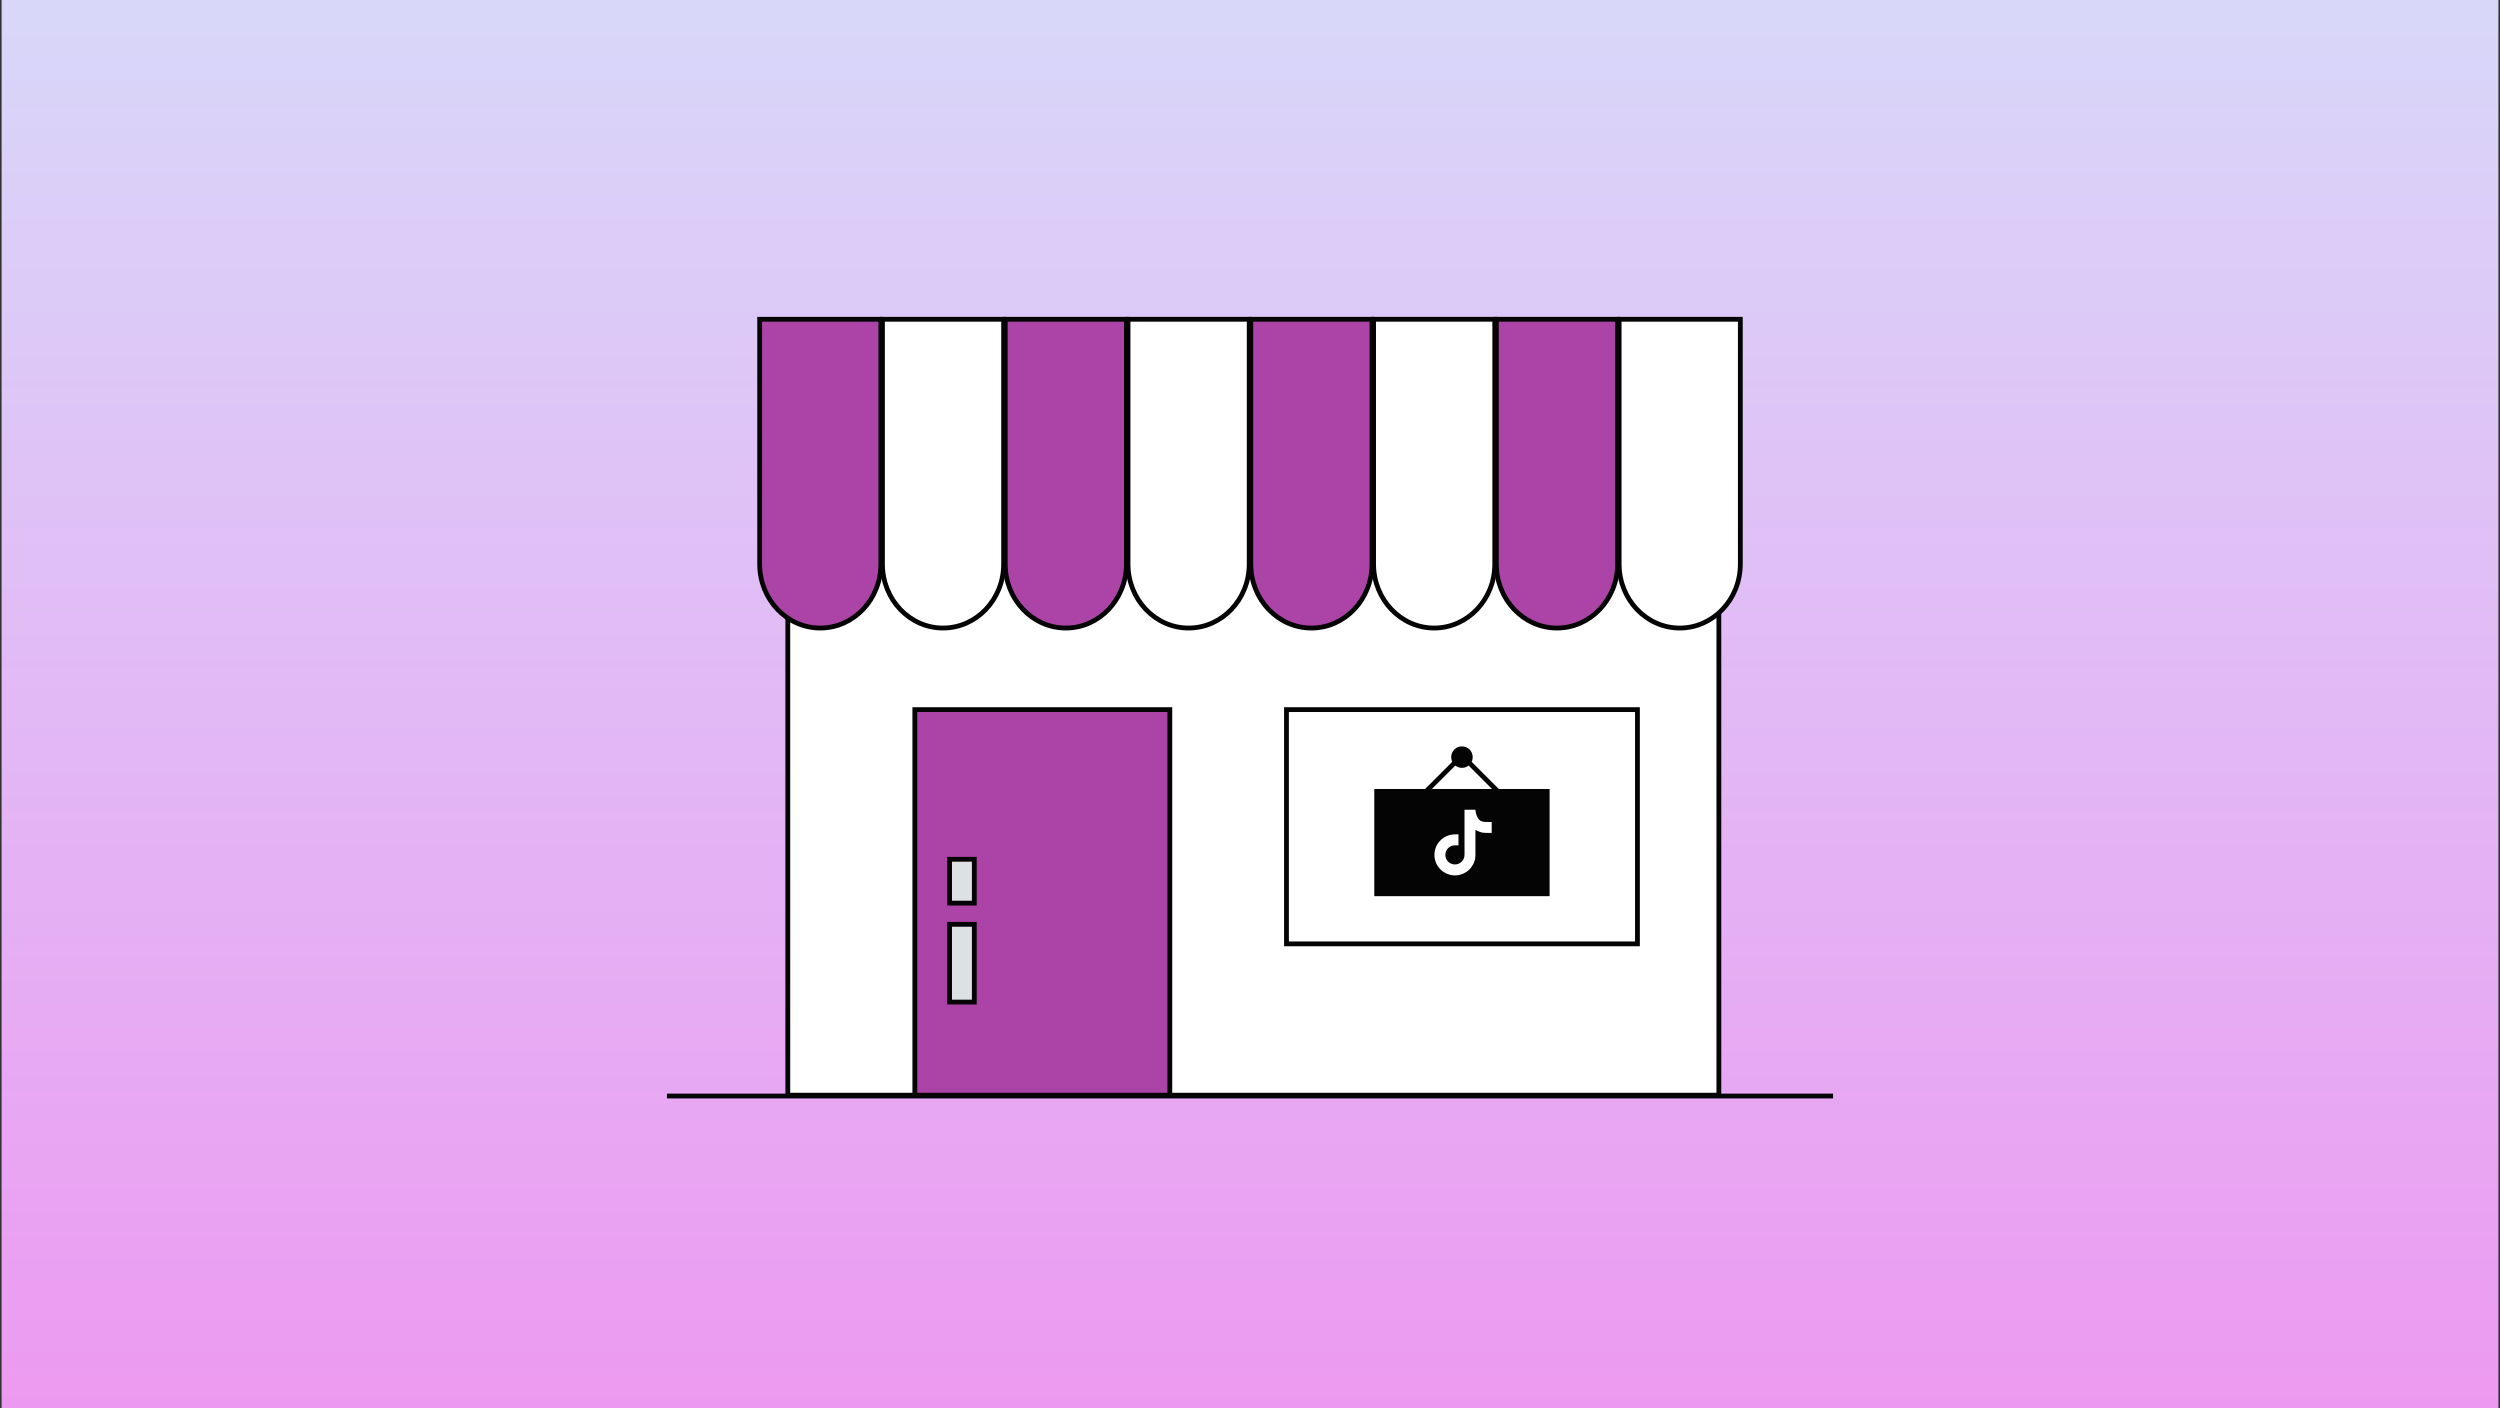
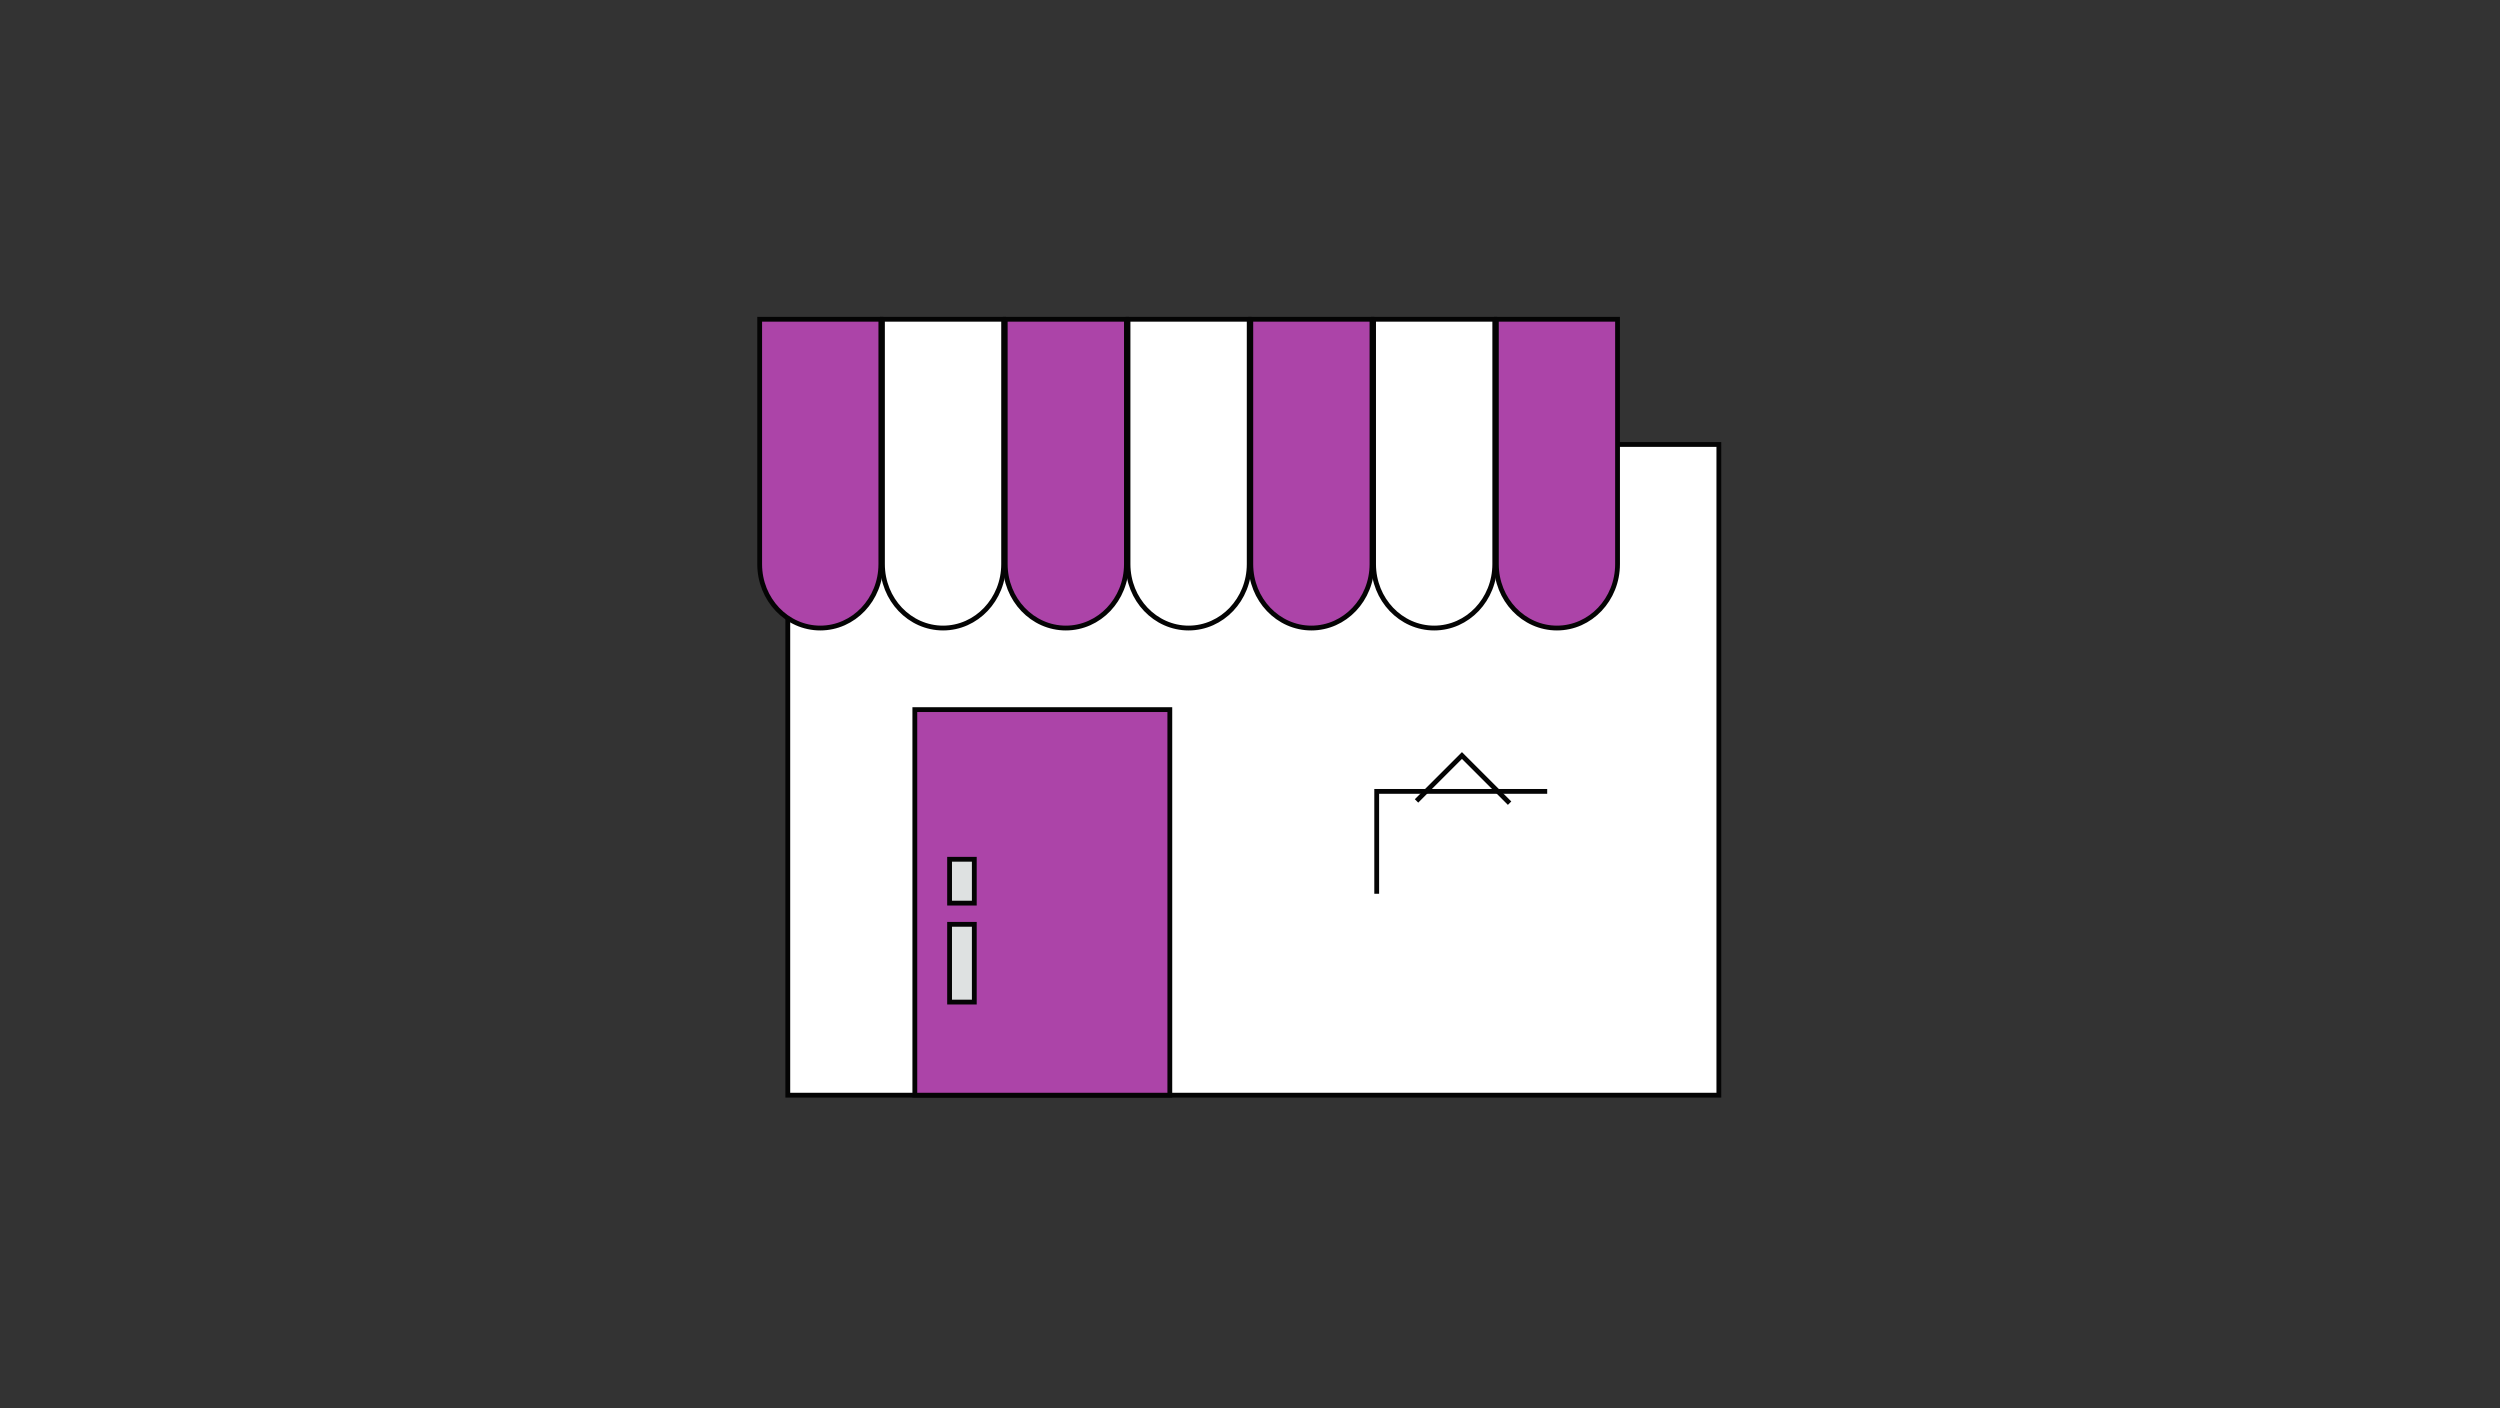
<svg xmlns="http://www.w3.org/2000/svg" width="781" height="440" viewBox="0 0 781 440" fill="none">
  <rect x="0" y="0" width="781" height="440" fill="#333333" stroke="none" />
-   <rect width="780" height="440" transform="translate(0.5)" fill="url(#paint0_linear_2215_17)" />
  <rect x="246.11" y="138.852" width="290.861" height="203.281" fill="white" stroke="#040404" stroke-width="1.5" />
-   <path d="M401.893 294.86V221.684H511.536V294.86H401.893Z" fill="white" stroke="#040404" stroke-width="1.5" />
  <path d="M237.321 176.226V99.733H275.178V176.226C275.178 187.295 266.667 196.2 256.249 196.2C245.832 196.2 237.321 187.295 237.321 176.226Z" fill="#AC44A8" stroke="#040404" stroke-width="1.5" />
  <path d="M275.678 176.226V99.733H313.535V176.226C313.535 187.295 305.025 196.2 294.607 196.2C284.189 196.2 275.678 187.295 275.678 176.226Z" fill="white" stroke="#040404" stroke-width="1.5" />
  <path d="M314.036 176.226V99.733H351.893V176.226C351.893 187.295 343.382 196.2 332.964 196.2C322.546 196.2 314.036 187.295 314.036 176.226Z" fill="#AC44A8" stroke="#040404" stroke-width="1.5" />
  <path d="M352.393 176.226V99.733H390.25V176.226C390.25 187.295 381.739 196.2 371.321 196.2C360.904 196.2 352.393 187.295 352.393 176.226Z" fill="white" stroke="#040404" stroke-width="1.5" />
  <path d="M390.75 176.226V99.733H428.607V176.226C428.607 187.295 420.096 196.2 409.678 196.2C399.261 196.2 390.75 187.295 390.75 176.226Z" fill="#AC44A8" stroke="#040404" stroke-width="1.5" />
  <path d="M429.107 176.226V99.733H466.965V176.226C466.965 187.295 458.454 196.2 448.036 196.2C437.618 196.2 429.107 187.295 429.107 176.226Z" fill="white" stroke="#040404" stroke-width="1.5" />
  <path d="M467.465 176.226V99.733H505.322V176.226C505.322 187.295 496.811 196.2 486.393 196.2C475.975 196.2 467.465 187.295 467.465 176.226Z" fill="#AC44A8" stroke="#040404" stroke-width="1.5" />
-   <path d="M505.822 176.226V99.733H543.679V176.226C543.679 187.295 535.168 196.2 524.75 196.2C514.333 196.2 505.822 187.295 505.822 176.226Z" fill="white" stroke="#040404" stroke-width="1.5" />
  <path d="M442.525 250.211L456.713 236.023L471.597 250.908" stroke="#040404" stroke-width="1.5" />
-   <path d="M430.083 279.211V247.231H483.345V279.211H430.083Z" fill="#040404" stroke="#040404" stroke-width="1.5" />
-   <path d="M459.324 236.524C459.324 237.966 458.156 239.135 456.714 239.135C455.272 239.135 454.104 237.966 454.104 236.524C454.104 235.082 455.272 233.914 456.714 233.914C458.156 233.914 459.324 235.082 459.324 236.524Z" fill="#040404" stroke="#040404" stroke-width="1.5" />
-   <path d="M208.359 342.396H572.641" stroke="#040404" stroke-width="1.5" />
+   <path d="M430.083 279.211V247.231H483.345H430.083Z" fill="#040404" stroke="#040404" stroke-width="1.5" />
  <rect x="285.792" y="221.684" width="79.661" height="120.45" fill="#AC44A8" stroke="#040404" stroke-width="1.5" />
  <rect x="296.649" y="268.436" width="7.723" height="13.701" fill="#DEE1E1" stroke="#040404" stroke-width="1.5" />
  <rect x="296.649" y="288.759" width="7.723" height="24.291" fill="#DEE1E1" stroke="#040404" stroke-width="1.5" />
  <path d="M457.511 252.964H460.923C460.946 253.163 460.961 253.359 460.992 253.555C461.109 254.323 461.362 255.039 461.78 255.695C462.099 256.192 462.552 256.495 463.116 256.648C463.664 256.796 464.228 256.789 464.789 256.789C465.192 256.789 465.595 256.789 466.008 256.789V260.211C465.791 260.211 465.579 260.213 465.37 260.211C464.817 260.201 464.264 260.203 463.713 260.173C463.042 260.134 462.399 259.953 461.785 259.683C461.499 259.558 461.226 259.41 460.928 259.262V259.397C460.928 261.958 460.928 264.52 460.928 267.081C460.928 268.103 460.696 269.072 460.229 269.978C459.533 271.327 458.49 272.316 457.106 272.933C456.073 273.395 454.986 273.56 453.864 273.44C452.528 273.298 451.342 272.79 450.322 271.905C449.445 271.145 448.823 270.212 448.451 269.113C448.137 268.187 448.043 267.239 448.168 266.27C448.369 264.689 449.065 263.363 450.246 262.297C451.072 261.547 452.039 261.057 453.13 260.81C453.722 260.675 454.321 260.647 454.923 260.652C455.155 260.652 455.389 260.652 455.627 260.652V264.074C455.384 264.074 455.145 264.077 454.905 264.074C454.533 264.069 454.163 264.074 453.796 264.163C452.561 264.469 451.643 265.533 451.549 266.8C451.46 268.009 451.944 268.945 452.952 269.608C453.342 269.865 453.783 270.003 454.252 270.044C455.193 270.12 455.999 269.819 456.659 269.156C457.274 268.542 457.529 267.779 457.516 266.915C457.508 266.308 457.516 265.704 457.516 265.097C457.516 264.503 457.516 263.908 457.516 263.314C457.516 262.72 457.516 262.126 457.516 261.532C457.516 260.938 457.516 260.343 457.516 259.749C457.516 259.155 457.516 258.561 457.516 257.967C457.516 257.373 457.516 256.779 457.516 256.184C457.516 255.59 457.516 254.996 457.516 254.402C457.516 253.973 457.516 253.545 457.514 253.117C457.514 253.071 457.514 253.022 457.514 252.966L457.511 252.964Z" fill="white" />
  <defs>
    <linearGradient id="paint0_linear_2215_17" x1="390" y1="0" x2="390" y2="440" gradientUnits="userSpaceOnUse">
      <stop stop-color="#D8D7F9" />
      <stop offset="1" stop-color="#EC9AF1" />
    </linearGradient>
  </defs>
</svg>